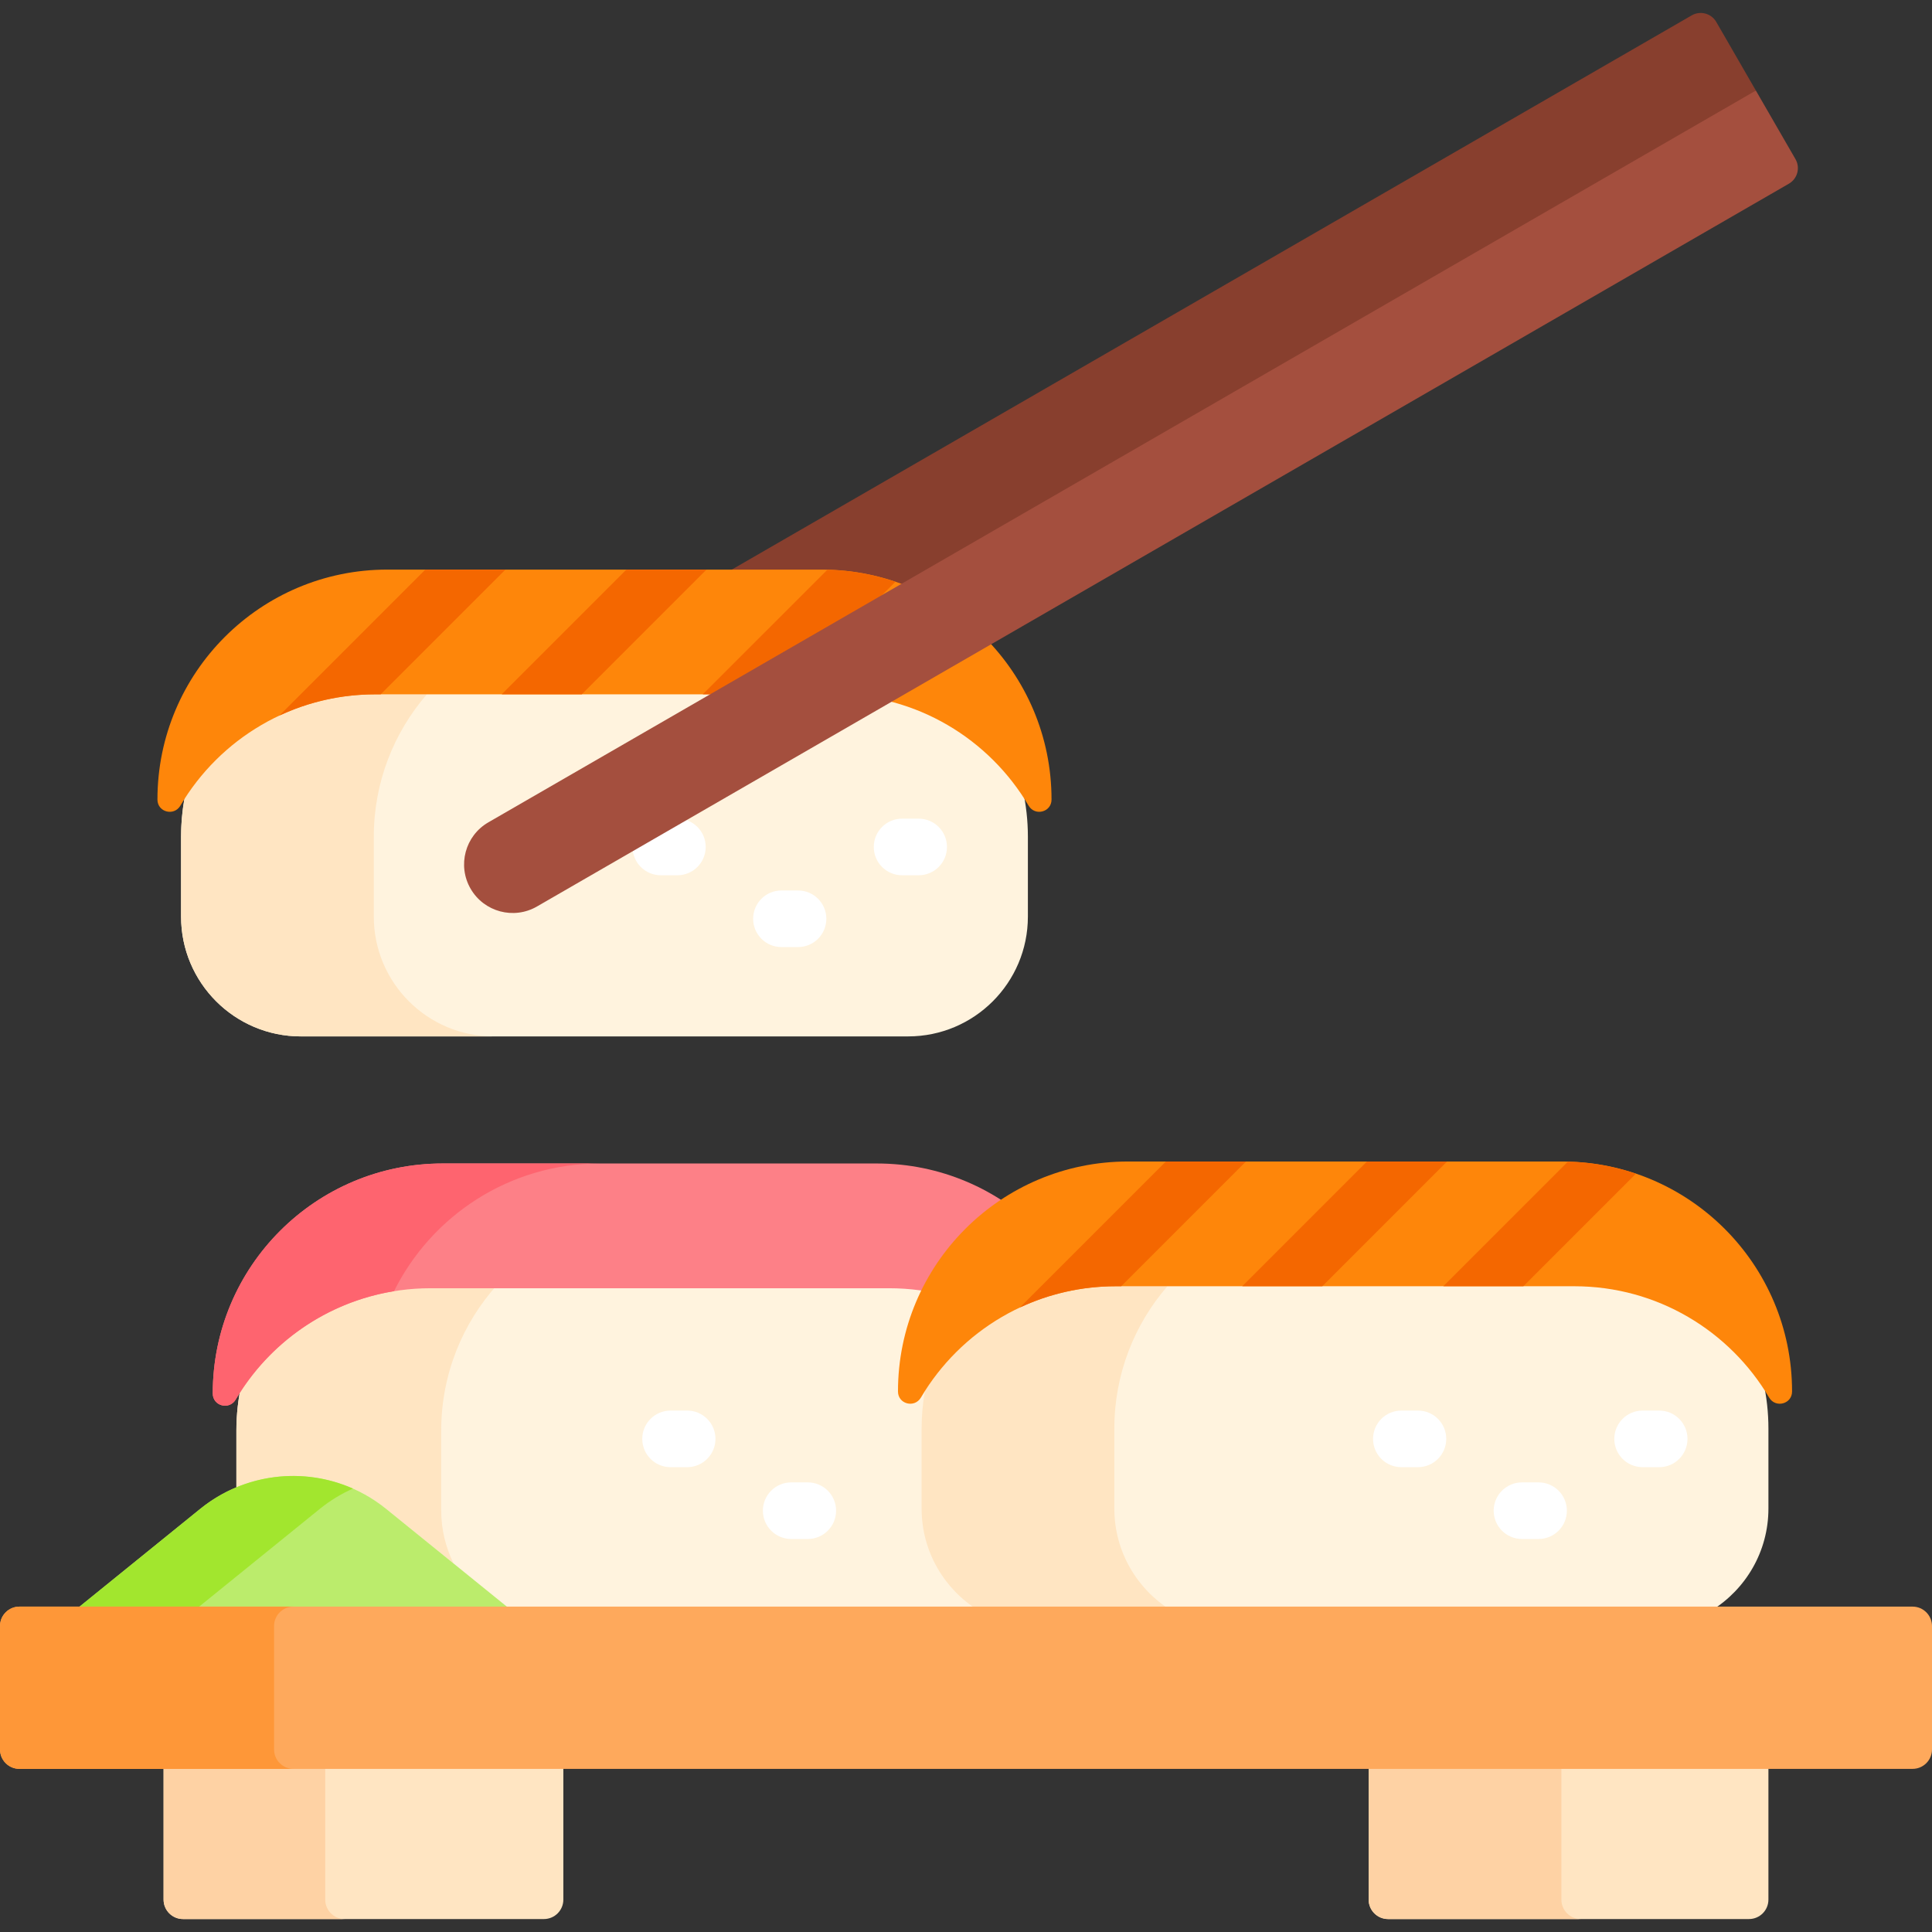
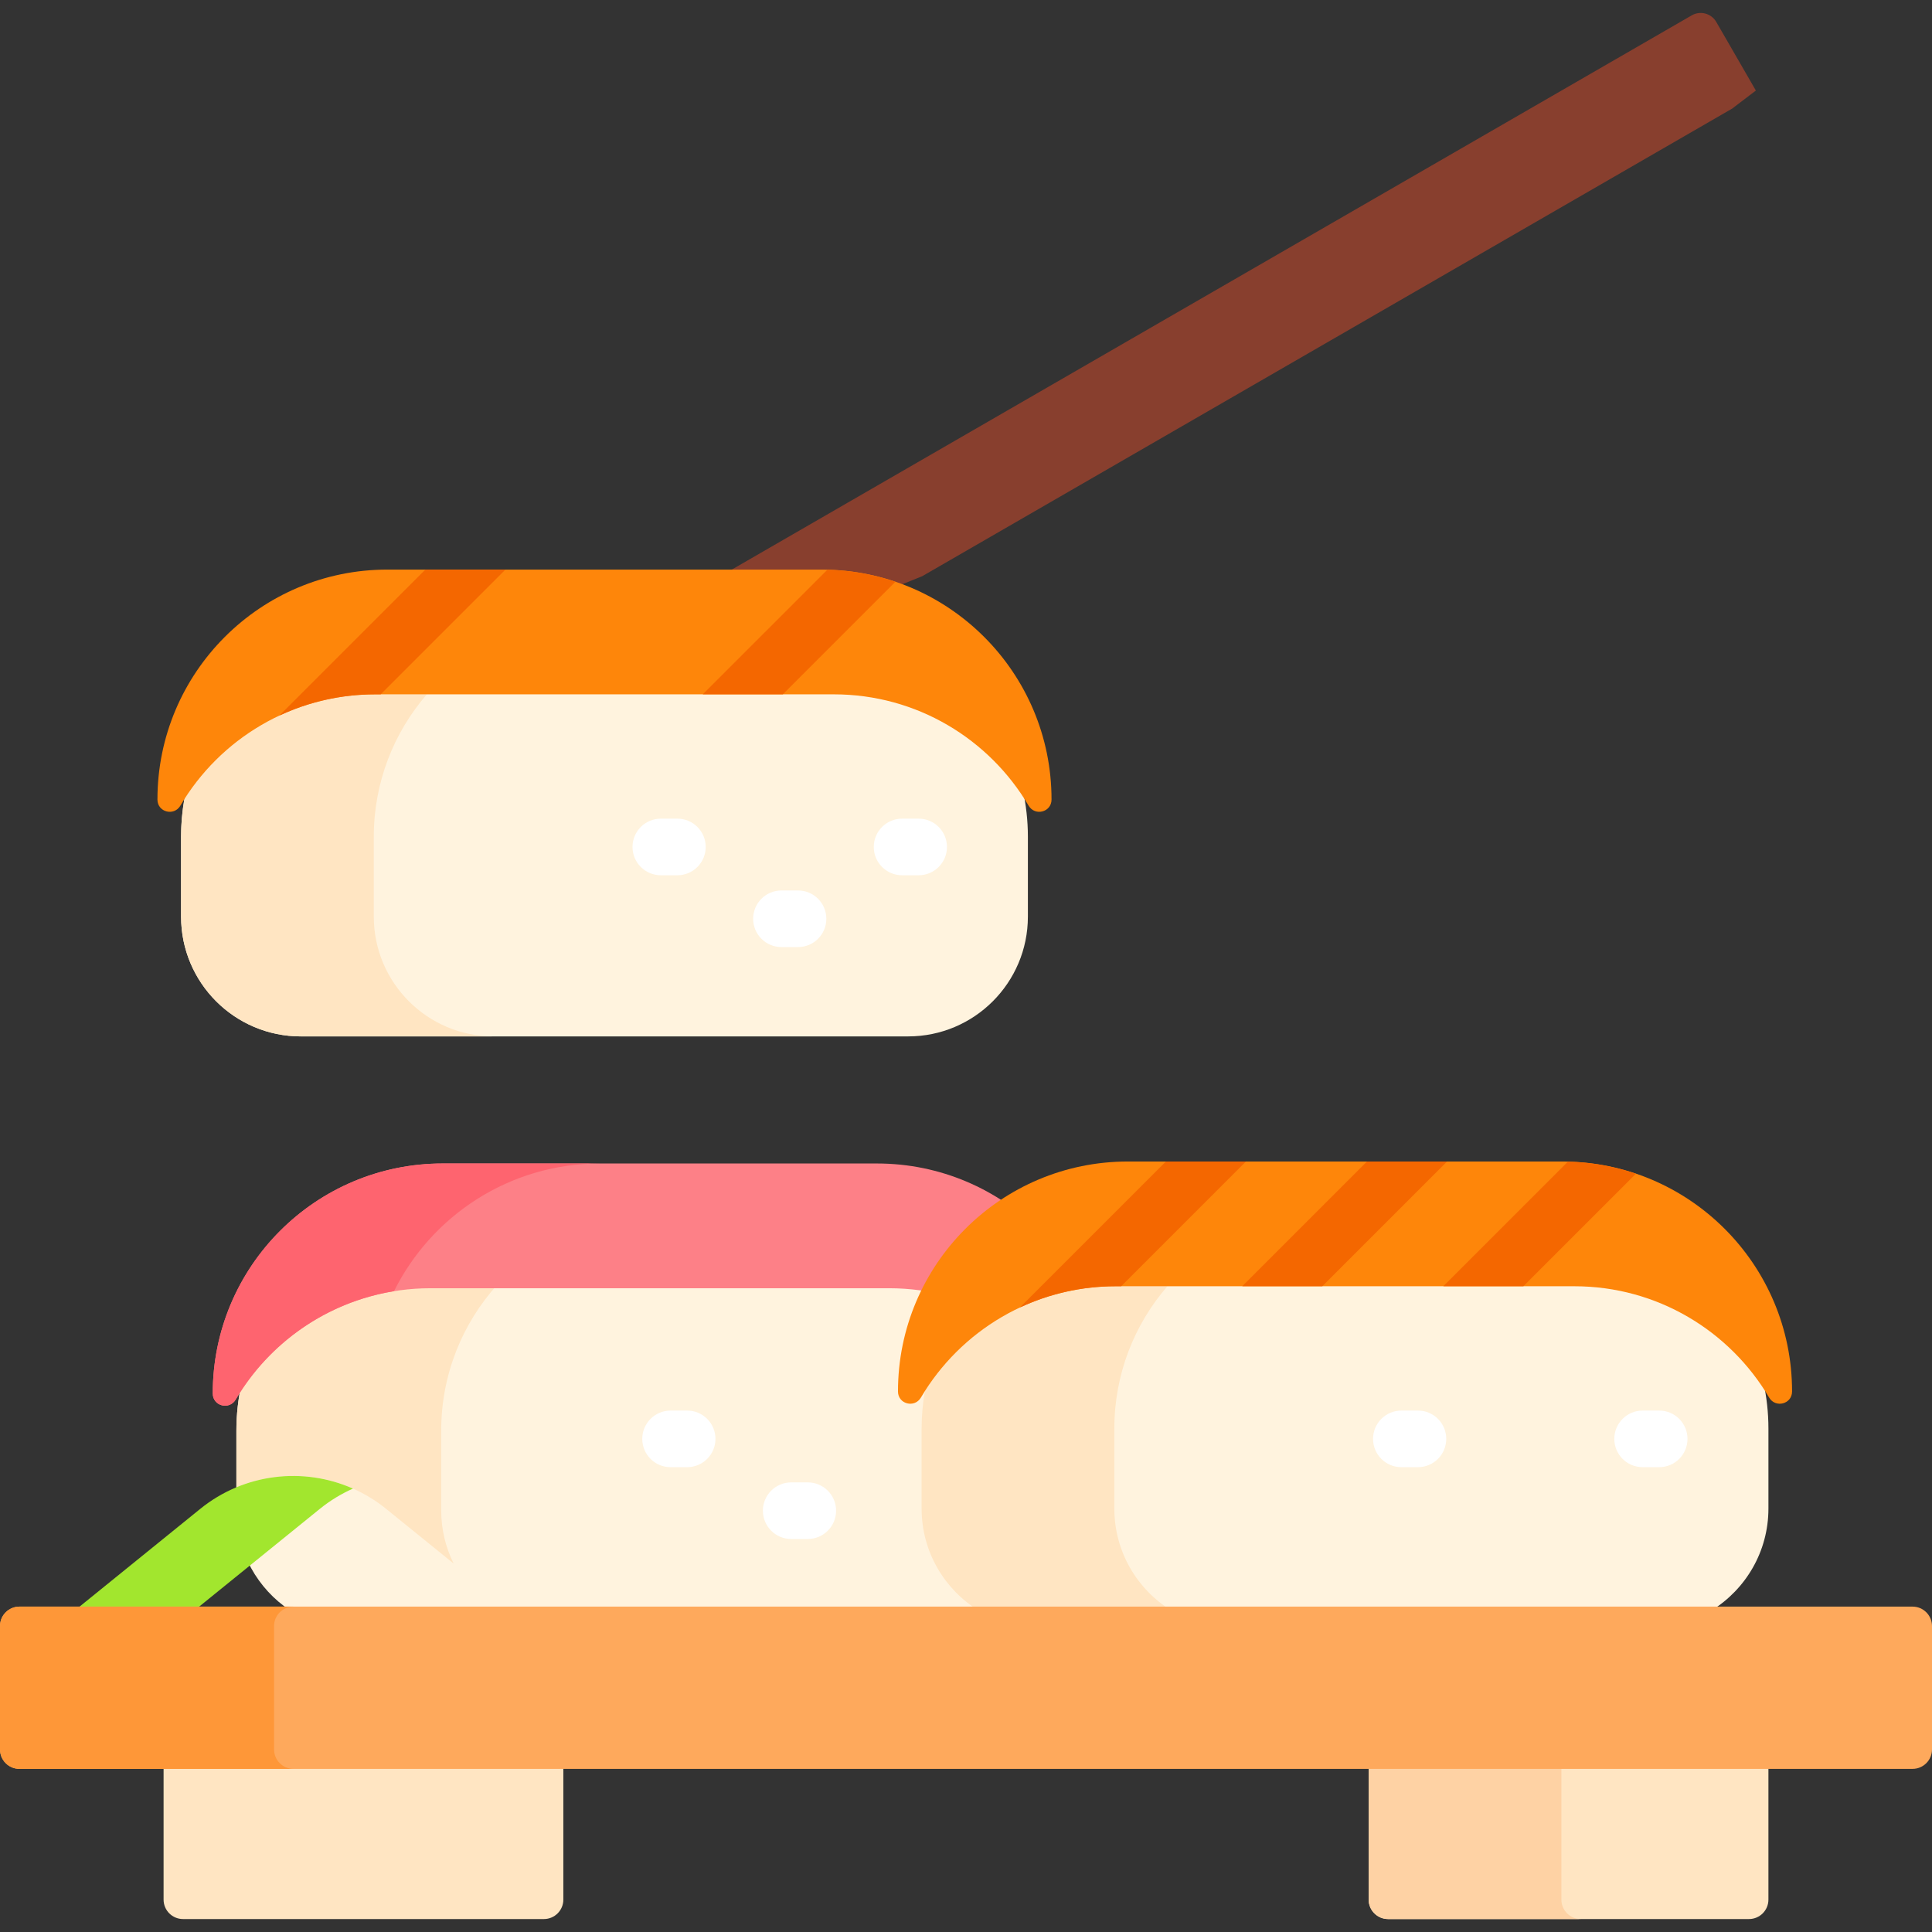
<svg xmlns="http://www.w3.org/2000/svg" id="Capa_1" enable-background="new 0 0 512 512" height="512" viewBox="0 0 512 512" width="512">
  <rect x="0" y="0" width="512" height="512" fill="#333333" stroke="none" />
  <g>
    <path d="m237.736 155.393 6.67-2.696 214.643-123.924 6.275-4.778-10.494-18.178c-1.316-2.279-4.23-3.06-6.509-1.744l-256.122 147.872h25.524c7.016 0 13.75 1.223 20.013 3.448z" fill="#883f2e" />
    <g>
      <g>
        <path d="m76.871 426.771h195.963c8.572-5.686 14.227-15.418 14.227-26.475v-21.17c0-4.295-.484-8.475-1.373-12.503-11.319-16.278-30.11-26.226-50.063-26.226h-121.543c-19.954 0-38.745 9.948-50.064 26.227-.89 4.027-1.373 8.207-1.373 12.501v21.17c0 11.057 5.654 20.79 14.226 26.476z" fill="#fff3de" />
        <g>
          <path d="m102.332 399.868 17.883 14.484c-2.099-4.239-3.29-9.007-3.29-14.057v-21.17c0-14.904 5.651-28.488 14.925-38.729h-17.769c-19.954 0-38.745 9.948-50.064 26.227-.89 4.027-1.373 8.207-1.373 12.501v15.033c13.005-5.418 28.291-3.52 39.688 5.711z" fill="#ffe5c2" />
        </g>
        <g>
          <path d="m114.082 341.397h121.542c21.986 0 41.197 11.843 51.622 29.495 1.697 2.874 6.078 1.729 6.078-1.608v-.007c0-33.657-27.284-60.941-60.941-60.941h-115.06c-33.657 0-60.941 27.284-60.941 60.941v.007c0 3.337 4.381 4.482 6.078 1.608 10.425-17.652 29.635-29.495 51.622-29.495z" fill="#fd8087" />
        </g>
        <g>
          <path d="m159 308.335h-41.677c-33.657 0-60.941 27.285-60.941 60.942v.007c0 3.338 4.38 4.482 6.078 1.608 8.864-15.009 24.082-25.813 41.955-28.714 9.976-20.055 30.665-33.843 54.585-33.843z" fill="#fe646f" />
        </g>
      </g>
      <g>
        <path d="m182.104 388.817h-4.397c-4.142 0-7.5-3.357-7.5-7.5s3.358-7.5 7.5-7.5h4.397c4.142 0 7.5 3.357 7.5 7.5s-3.358 7.5-7.5 7.5z" fill="#fff" />
      </g>
      <g>
        <path d="m214.071 407.849h-4.397c-4.142 0-7.5-3.357-7.5-7.5s3.358-7.5 7.5-7.5h4.397c4.142 0 7.5 3.357 7.5 7.5s-3.358 7.5-7.5 7.5z" fill="#fff" />
      </g>
      <g>
        <g>
          <path d="m259.281 426.771h194.324c9.029-5.599 15.046-15.595 15.046-27.001v-21.17c0-4.295-.484-8.475-1.373-12.502-11.318-16.279-30.109-26.227-50.063-26.227h-121.544c-19.954 0-38.746 9.948-50.063 26.227-.89 4.027-1.373 8.207-1.373 12.502v21.17c0 11.405 6.016 21.402 15.046 27.001z" fill="#fff3de" />
          <path d="m259.281 426.771h51.076c-9.03-5.599-15.047-15.595-15.047-27.001v-21.17c0-14.429 5.306-27.61 14.058-37.729h-13.697c-21.263 0-39.929 11.078-50.564 27.773-.563 3.236-.873 6.558-.873 9.955v21.17c.001 11.406 6.017 21.403 15.047 27.002z" fill="#ffe5c2" />
          <g>
            <path d="m295.671 340.871h121.542c21.986 0 41.197 11.843 51.622 29.495 1.697 2.874 6.078 1.729 6.078-1.608v-.007c0-33.657-27.284-60.941-60.941-60.941h-115.059c-33.657 0-60.941 27.284-60.941 60.941v.007c0 3.337 4.381 4.482 6.078 1.608 10.425-17.652 29.635-29.495 51.621-29.495z" fill="#fe860a" />
          </g>
          <g fill="#f46700">
            <path d="m382.491 340.871h21.214l29.833-29.833c-5.68-1.925-11.732-3.033-18.025-3.189z" />
            <path d="m329.203 340.871h21.214l33.062-33.061h-21.214z" />
            <path d="m308.977 307.81-38.703 38.703c7.711-3.616 16.316-5.641 25.398-5.641h1.457l33.062-33.062z" />
          </g>
        </g>
        <g>
          <g>
            <path d="m375.77 388.817h-4.397c-4.142 0-7.5-3.357-7.5-7.5s3.358-7.5 7.5-7.5h4.397c4.142 0 7.5 3.357 7.5 7.5s-3.358 7.5-7.5 7.5z" fill="#fff" />
          </g>
          <g>
-             <path d="m407.737 407.849h-4.397c-4.142 0-7.5-3.357-7.5-7.5s3.358-7.5 7.5-7.5h4.397c4.142 0 7.5 3.357 7.5 7.5s-3.358 7.5-7.5 7.5z" fill="#fff" />
-           </g>
+             </g>
          <g>
            <path d="m439.705 388.817h-4.397c-4.142 0-7.5-3.357-7.5-7.5s3.358-7.5 7.5-7.5h4.397c4.142 0 7.5 3.357 7.5 7.5s-3.358 7.5-7.5 7.5z" fill="#fff" />
          </g>
        </g>
      </g>
      <g>
        <g>
          <path d="m43.352 467.771v35.645c0 2.845 2.306 5.151 5.151 5.151h95.639c2.845 0 5.151-2.306 5.151-5.151v-35.645z" fill="#ffe5c2" />
-           <path d="m86.188 503.415v-35.645h-42.836v35.645c0 2.845 2.306 5.151 5.151 5.151h42.837c-2.846 0-5.152-2.306-5.152-5.151z" fill="#fed2a4" />
          <path d="m362.708 467.771v35.645c0 2.845 2.306 5.151 5.151 5.151h95.639c2.845 0 5.151-2.306 5.151-5.151v-35.645z" fill="#ffe5c2" />
          <path d="m413.786 503.415v-35.645h-51.078v35.645c0 2.845 2.306 5.151 5.151 5.151h51.078c-2.845 0-5.151-2.306-5.151-5.151z" fill="#fed2a4" />
        </g>
      </g>
      <g>
        <g>
          <g>
            <path d="m220.964 183.007h-121.542c-19.954 0-38.746 9.948-50.063 26.227-.89 4.027-1.373 8.207-1.373 12.502v21.17c0 17.536 14.216 31.752 31.752 31.752h160.911c17.536 0 31.752-14.216 31.752-31.752v-21.17c0-4.295-.484-8.475-1.373-12.502-11.318-16.279-30.109-26.227-50.064-26.227z" fill="#fff3de" />
            <path d="m99.061 242.906v-21.17c0-14.429 5.306-27.61 14.058-37.729h-13.697c-21.263 0-39.929 11.078-50.564 27.773-.563 3.236-.873 6.558-.873 9.955v21.17c0 17.537 14.216 31.752 31.752 31.752h51.076c-17.536.001-31.752-14.215-31.752-31.751z" fill="#ffe5c2" />
            <g>
              <path d="m99.422 184.007h121.542c21.986 0 41.197 11.843 51.622 29.495 1.697 2.874 6.078 1.729 6.078-1.608v-.007c0-33.657-27.284-60.941-60.941-60.941h-115.059c-33.657 0-60.941 27.284-60.941 60.941v.007c0 3.337 4.381 4.482 6.078 1.608 10.424-17.652 29.635-29.495 51.621-29.495z" fill="#fe860a" />
            </g>
            <g fill="#f46700">
              <path d="m186.242 184.007h21.214l29.833-29.833c-5.68-1.925-11.732-3.033-18.025-3.189z" />
-               <path d="m132.954 184.007h21.214l33.061-33.061h-21.214z" />
              <path d="m112.727 150.946-38.703 38.703c7.711-3.616 16.316-5.641 25.398-5.641h1.457l33.062-33.062z" />
            </g>
          </g>
          <g>
            <g>
              <path d="m179.52 231.953h-4.397c-4.142 0-7.5-3.357-7.5-7.5s3.358-7.5 7.5-7.5h4.397c4.142 0 7.5 3.357 7.5 7.5s-3.358 7.5-7.5 7.5z" fill="#fff" />
            </g>
            <g>
              <path d="m211.488 250.985h-4.397c-4.142 0-7.5-3.357-7.5-7.5s3.358-7.5 7.5-7.5h4.397c4.142 0 7.5 3.357 7.5 7.5s-3.358 7.5-7.5 7.5z" fill="#fff" />
            </g>
            <g>
              <path d="m243.456 231.953h-4.397c-4.142 0-7.5-3.357-7.5-7.5s3.358-7.5 7.5-7.5h4.397c4.142 0 7.5 3.357 7.5 7.5s-3.358 7.5-7.5 7.5z" fill="#fff" />
            </g>
          </g>
        </g>
        <g>
-           <path d="m465.325 23.995 10.495 18.177c1.316 2.279.535 5.193-1.744 6.509l-331.773 191.549c-6.159 3.556-14.035 1.446-17.591-4.713-3.556-6.159-1.446-14.035 4.713-17.591z" fill="#a44f3e" />
-         </g>
+           </g>
      </g>
      <g>
-         <path d="m53.065 399.868-32.976 26.71h115.22l-32.976-26.71c-14.363-11.633-34.906-11.633-49.268 0z" fill="#bbec6c" />
-       </g>
+         </g>
      <path d="m93.544 394.493c-13.171-5.834-28.851-4.044-40.479 5.375l-32.976 26.71h31.691l32.976-26.71c2.734-2.214 5.692-4.004 8.788-5.375z" fill="#a2e62e" />
      <g>
        <path d="m506.849 468.77h-501.698c-2.845 0-5.151-2.306-5.151-5.151v-32.698c0-2.845 2.306-5.151 5.151-5.151h501.698c2.845 0 5.151 2.306 5.151 5.151v32.698c0 2.845-2.306 5.151-5.151 5.151z" fill="#fea95c" />
      </g>
      <g>
        <path d="m72.628 463.619v-32.698c0-2.845 2.306-5.151 5.151-5.151h-72.628c-2.845 0-5.151 2.306-5.151 5.151v32.698c0 2.845 2.306 5.151 5.151 5.151h72.628c-2.845 0-5.151-2.306-5.151-5.151z" fill="#fe9738" />
      </g>
    </g>
  </g>
</svg>